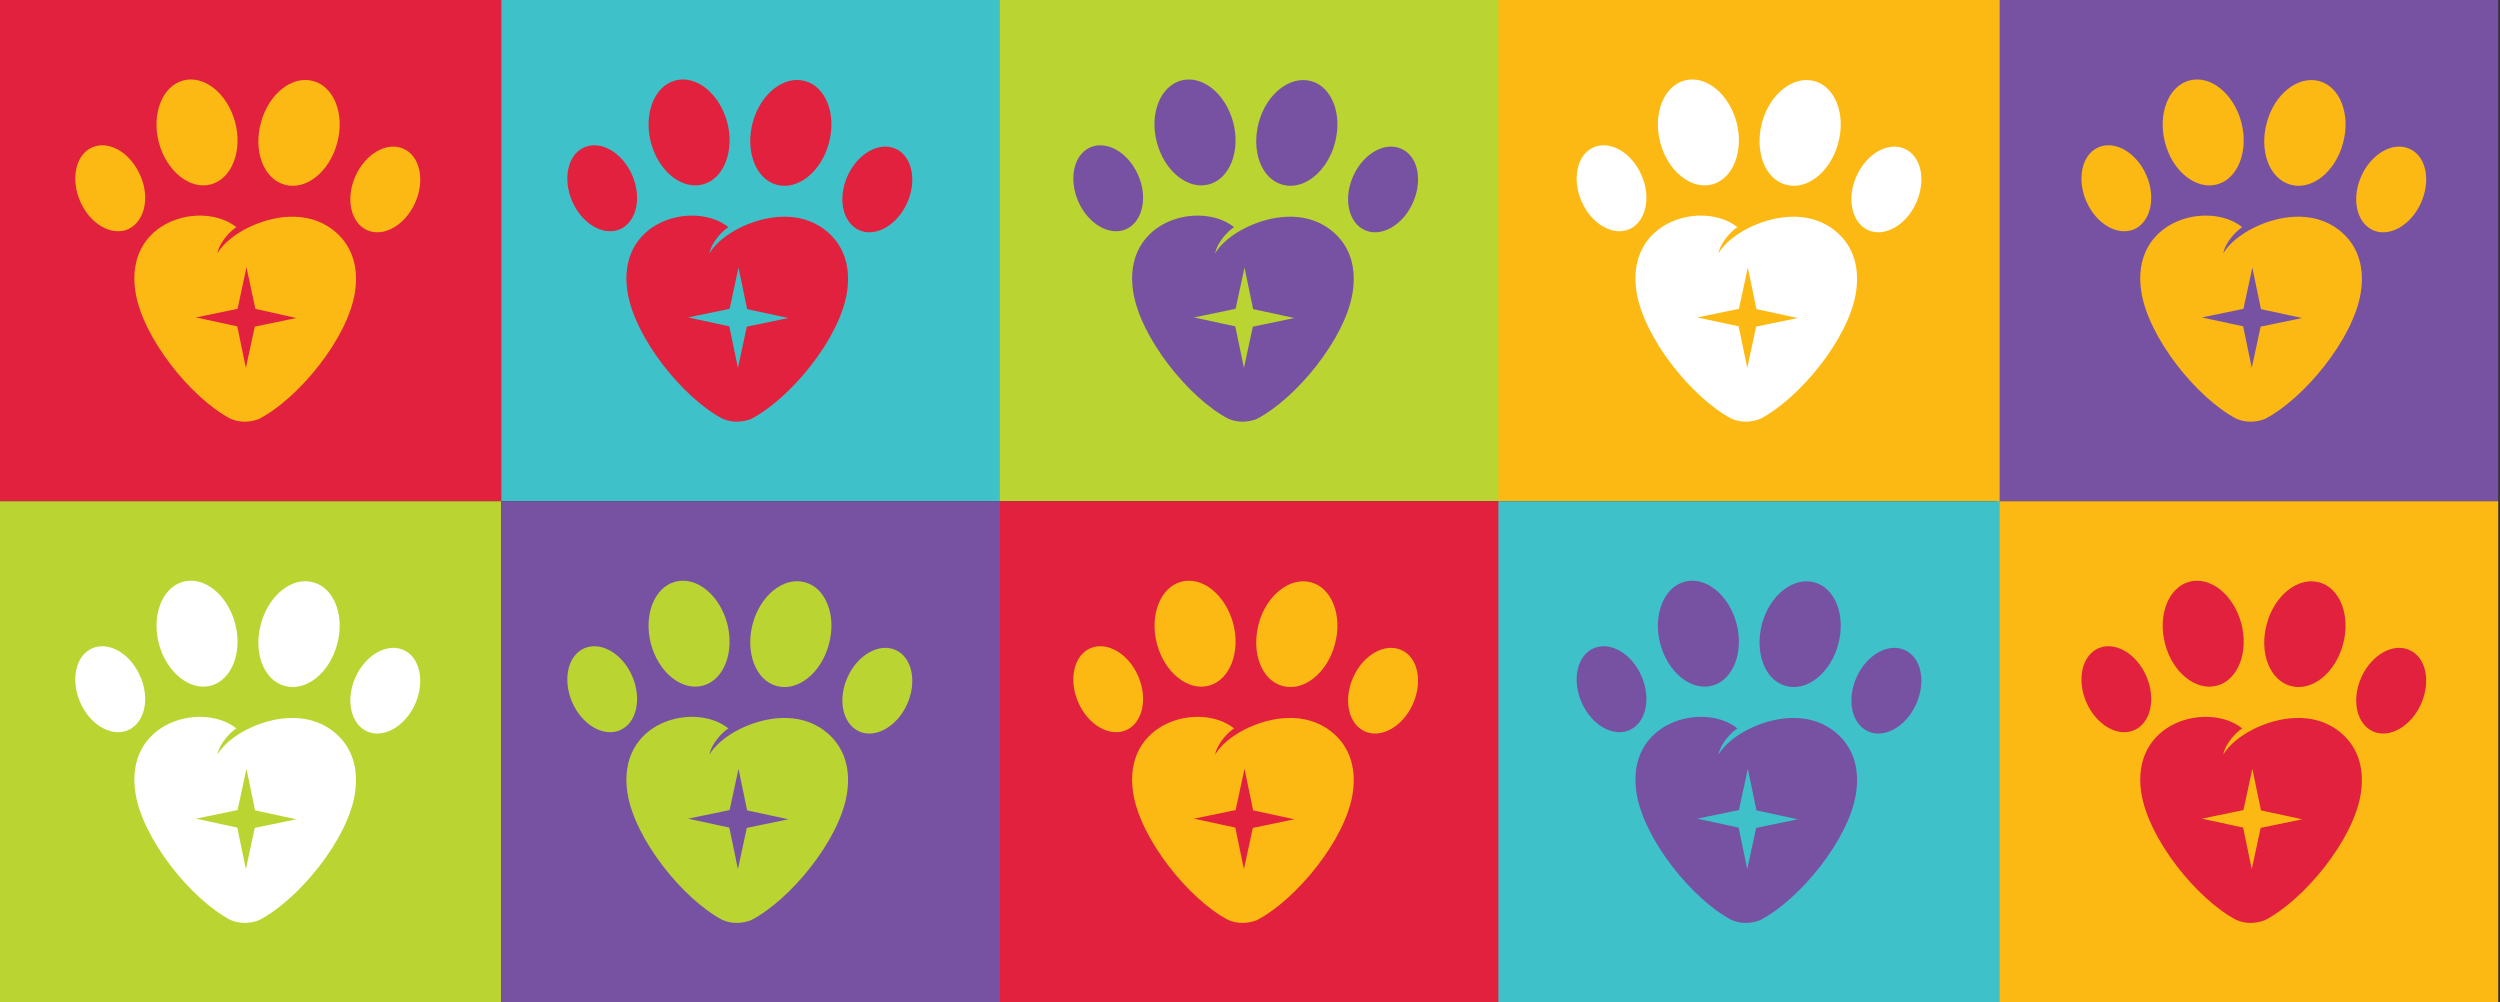
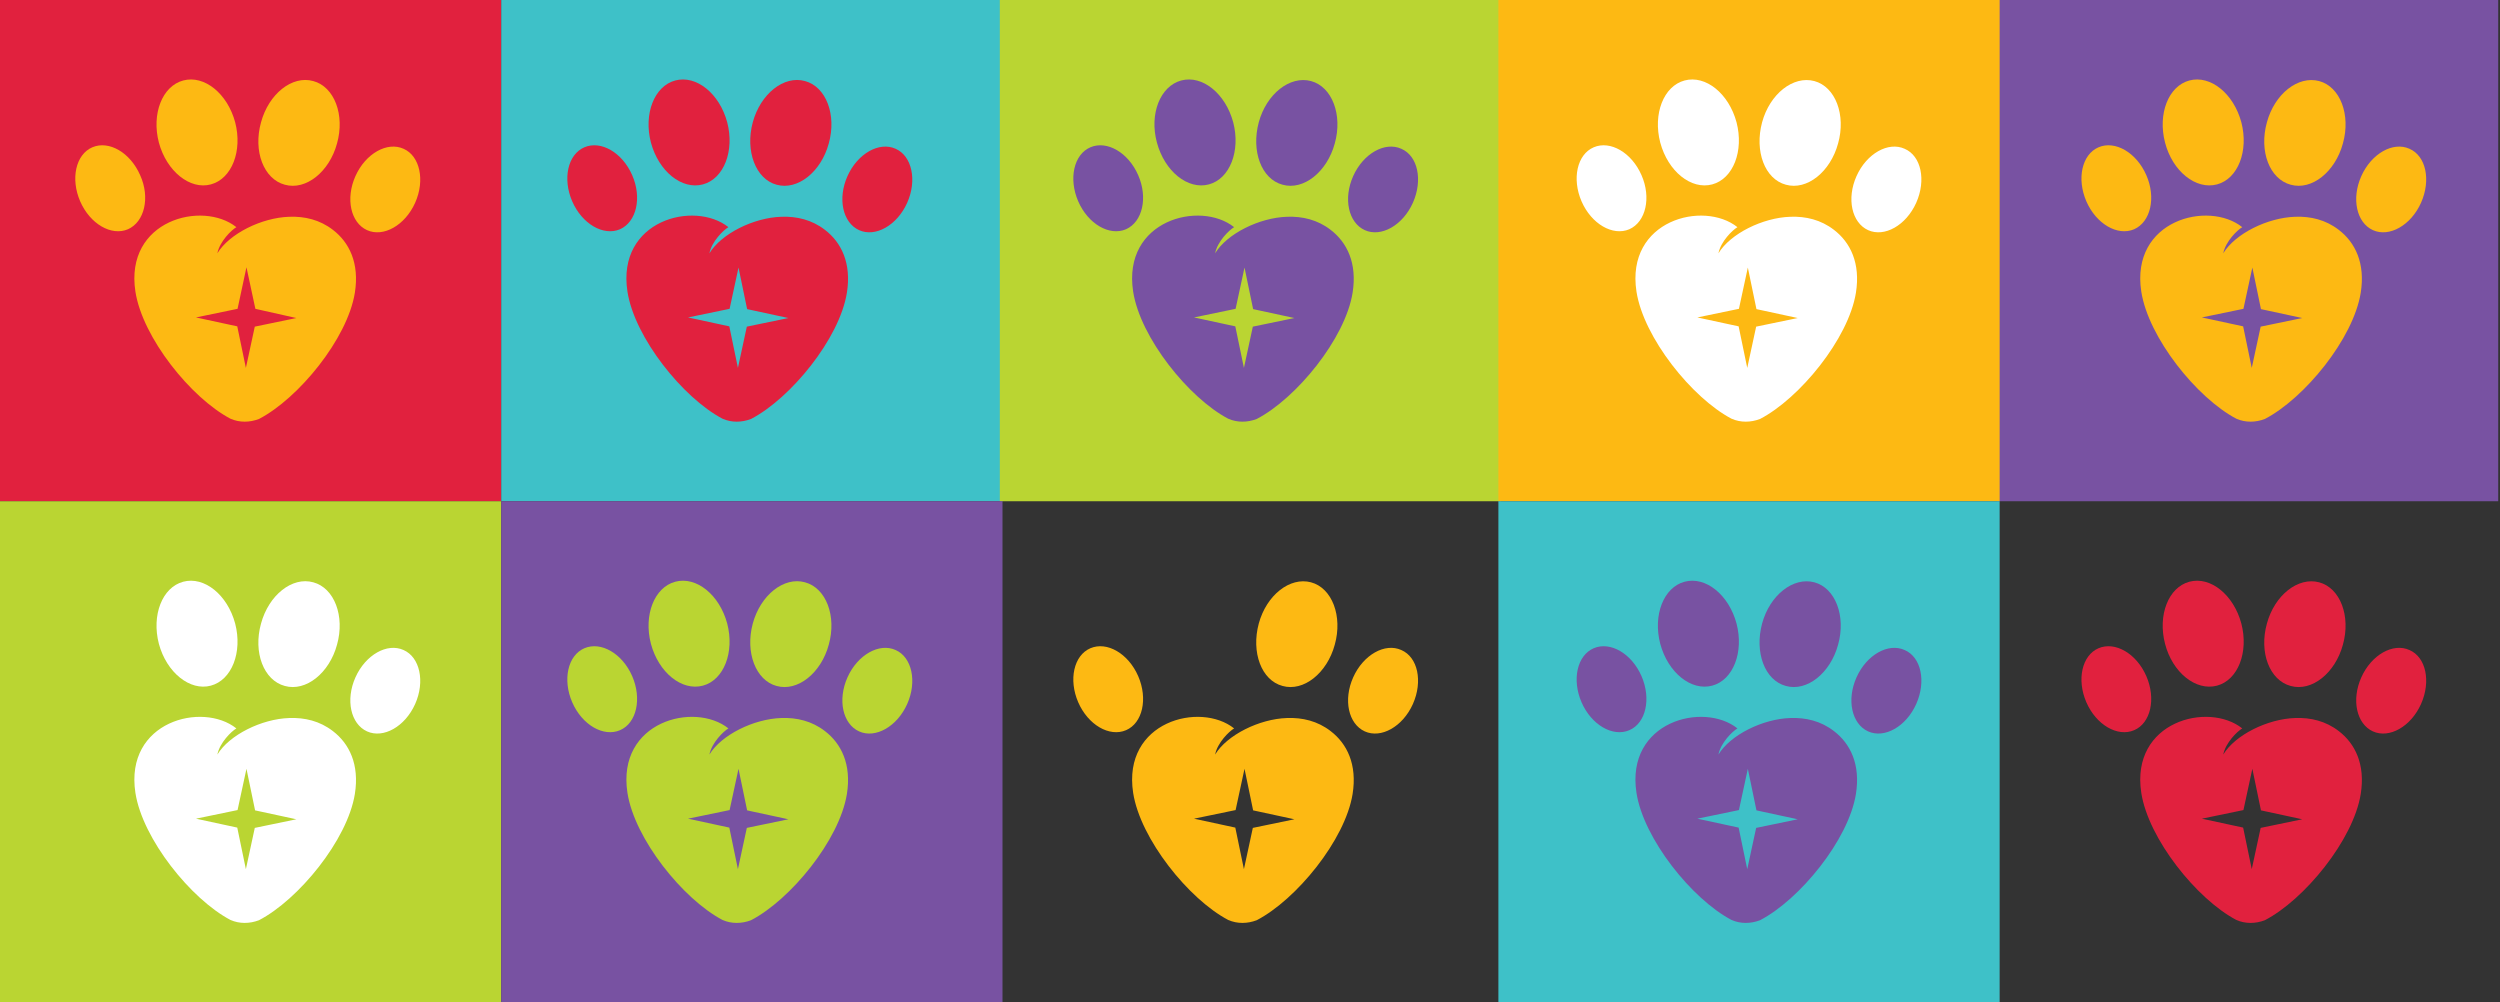
<svg xmlns="http://www.w3.org/2000/svg" version="1.1" id="Layer_1" x="0px" y="0px" viewBox="0 0 841.9 337.6" style="enable-background:new 0 0 841.9 337.6;" xml:space="preserve">
  <rect x="0" y="0" width="841.9" height="337.6" fill="#333333" stroke="none" />
  <style type="text/css">
	.st0{fill:#E1213E;}
	.st1{fill:#3EC1C8;}
	.st2{fill:#7852A2;}
	.st3{fill:#BAD532;}
	.st4{fill:#FDB913;}
	.st5{fill:#FFFFFF;}
</style>
  <rect class="st0" width="168.8" height="168.8" />
  <rect x="168.8" class="st1" width="168.8" height="168.8" />
  <rect x="672.5" class="st2" width="168.8" height="168.8" />
  <rect x="336.7" class="st3" width="168.8" height="168.8" />
  <rect x="504.6" class="st4" width="168.8" height="168.8" />
  <rect y="168.8" class="st3" width="168.8" height="168.8" />
  <rect x="168.8" y="168.8" class="st2" width="168.8" height="168.8" />
-   <rect x="672.5" y="168.8" class="st4" width="168.8" height="168.8" />
-   <rect x="336.7" y="168.8" class="st0" width="168.8" height="168.8" />
  <rect x="504.6" y="168.8" class="st1" width="168.8" height="168.8" />
  <g>
    <path class="st4" d="M79.6,76.5c-1.7,1-5.6,4.8-6.4,8.8c4-6.6,14.9-12,24.2-12.3c5.2-0.2,10.3,1,14.7,4.4c5.5,4.2,9,11.2,7.4,21.2   c-2.5,15.5-19,35.6-32.3,42.5c-1.6,0.6-3.2,0.9-4.8,0.9c-1.6,0-3.2-0.3-4.8-1c-13.3-7-29.6-27.3-32-42.8   C41.9,74.1,68.2,67.4,79.6,76.5L79.6,76.5z M66,106.9l13.9,3l2.9,14l3-13.9l14-2.9L86,104L83,90L80,104L66,106.9z" />
    <g id="XMLID_00000031178556169689797840000014932378930455184013_">
      <g id="XMLID_00000149358858082515490130000006029958635967592609_">
        <g id="XMLID_00000133500555260464621770000011324379740589043114_">
          <path id="XMLID_00000070103639869491232250000008127352519309197746_" class="st4" d="M47.2,59c-3.3-7.6-10.5-11.8-16.1-9.4      c-5.6,2.4-7.4,10.6-4.1,18.2c3.3,7.6,10.5,11.8,16.1,9.4C48.7,74.7,50.6,66.5,47.2,59z" />
          <path id="XMLID_00000041257283197234559650000008883710713213542565_" class="st4" d="M135.9,50.1c-5.5-2.5-12.8,1.6-16.2,9.2      c-3.4,7.6-1.6,15.7,3.9,18.2c5.5,2.5,12.8-1.6,16.2-9.2C143.2,60.7,141.4,52.5,135.9,50.1z" />
          <path id="XMLID_00000119835264242803591710000016275952514382857614_" class="st4" d="M71,62.1c7.1-1.9,10.7-11.3,8.2-20.9      c-2.6-9.7-10.4-16-17.5-14.1S51,38.4,53.5,48C56.1,57.7,64,64,71,62.1z" />
          <path id="XMLID_00000176747139277742496840000011563070752564712592_" class="st4" d="M95.9,62.2c7.1,2,15-4.3,17.6-13.9      c2.7-9.6-0.9-19.1-8-21c-7.1-2-15,4.3-17.6,13.9C85.2,50.9,88.8,60.3,95.9,62.2z" />
        </g>
      </g>
    </g>
  </g>
  <g>
    <path class="st0" d="M245.3,76.5c-1.7,1-5.6,4.8-6.4,8.8c4-6.6,14.9-12,24.2-12.3c5.2-0.2,10.3,1,14.7,4.4c5.5,4.2,9,11.2,7.4,21.2   c-2.5,15.5-19,35.6-32.3,42.5c-1.6,0.6-3.2,0.9-4.8,0.9c-1.6,0-3.2-0.3-4.8-1c-13.3-7-29.6-27.3-32-42.8   C207.6,74.1,233.9,67.4,245.3,76.5L245.3,76.5z M231.7,106.9l13.9,3l2.9,14l3-13.9l14-2.9l-13.9-3l-2.9-14l-3,13.9L231.7,106.9z" />
    <g id="XMLID_00000068668038274885935310000009777541572616500875_">
      <g id="XMLID_00000180343815526446877760000016665210296550450850_">
        <g id="XMLID_00000177447631699068945310000002763913063606403224_">
          <path id="XMLID_00000102541919028805978630000009323809514472361864_" class="st0" d="M212.9,59c-3.3-7.6-10.5-11.8-16.1-9.4      c-5.6,2.4-7.4,10.6-4.1,18.2c3.3,7.6,10.5,11.8,16.1,9.4C214.4,74.7,216.2,66.5,212.9,59z" />
          <path id="XMLID_00000070818445038382739560000016721324659008969618_" class="st0" d="M301.6,50.1c-5.5-2.5-12.8,1.6-16.2,9.2      c-3.4,7.6-1.6,15.7,3.9,18.2c5.5,2.5,12.8-1.6,16.2-9.2C308.9,60.7,307.1,52.5,301.6,50.1z" />
          <path id="XMLID_00000129196918372454757590000001742641103986145685_" class="st0" d="M236.7,62.1c7.1-1.9,10.7-11.3,8.2-20.9      c-2.6-9.7-10.4-16-17.5-14.1s-10.7,11.3-8.2,20.9C221.8,57.7,229.6,64,236.7,62.1z" />
          <path id="XMLID_00000023986918565715224440000002953661980734179725_" class="st0" d="M261.5,62.2c7.1,2,15-4.3,17.6-13.9      c2.7-9.6-0.9-19.1-8-21c-7.1-2-15,4.3-17.6,13.9C250.9,50.9,254.5,60.3,261.5,62.2z" />
        </g>
      </g>
    </g>
  </g>
  <g>
    <path class="st2" d="M415.6,76.5c-1.7,1-5.6,4.8-6.4,8.8c4-6.6,14.9-12,24.2-12.3c5.2-0.2,10.3,1,14.7,4.4c5.5,4.2,9,11.2,7.4,21.2   c-2.5,15.5-19,35.6-32.3,42.5c-1.6,0.6-3.2,0.9-4.8,0.9c-1.6,0-3.2-0.3-4.8-1c-13.3-7-29.6-27.3-32-42.8   C377.9,74.1,404.2,67.4,415.6,76.5L415.6,76.5z M402.1,106.9l13.9,3l2.9,14l3-13.9l14-2.9l-13.9-3l-2.9-14l-3,13.9L402.1,106.9z" />
    <g id="XMLID_00000140012117703098893080000004330365631956214190_">
      <g id="XMLID_00000018939523526126969520000008158789165375321490_">
        <g id="XMLID_00000040545068976023857390000001324308089444905375_">
          <path id="XMLID_00000073717001473215067260000000072679559659434122_" class="st2" d="M383.3,59c-3.3-7.6-10.5-11.8-16.1-9.4      c-5.6,2.4-7.4,10.6-4.1,18.2c3.3,7.6,10.5,11.8,16.1,9.4C384.8,74.7,386.6,66.5,383.3,59z" />
          <path id="XMLID_00000052080964933666305780000002830409412977440420_" class="st2" d="M471.9,50.1c-5.5-2.5-12.8,1.6-16.2,9.2      c-3.4,7.6-1.6,15.7,3.9,18.2c5.5,2.5,12.8-1.6,16.2-9.2C479.2,60.7,477.5,52.5,471.9,50.1z" />
          <path id="XMLID_00000009567733536861115660000011175881851058847392_" class="st2" d="M407.1,62.1c7.1-1.9,10.7-11.3,8.2-20.9      c-2.6-9.7-10.4-16-17.5-14.1S387,38.4,389.6,48C392.2,57.7,400,64,407.1,62.1z" />
          <path id="XMLID_00000183945775091801682190000000657873721099793589_" class="st2" d="M431.9,62.2c7.1,2,15-4.3,17.6-13.9      c2.7-9.6-0.9-19.1-8-21s-15,4.3-17.6,13.9C421.3,50.9,424.8,60.3,431.9,62.2z" />
        </g>
      </g>
    </g>
  </g>
  <g>
    <path class="st5" d="M585.1,76.5c-1.7,1-5.6,4.8-6.4,8.8c4-6.6,14.9-12,24.2-12.3c5.2-0.2,10.3,1,14.7,4.4c5.5,4.2,9,11.2,7.4,21.2   c-2.5,15.5-19,35.6-32.3,42.5c-1.6,0.6-3.2,0.9-4.8,0.9c-1.6,0-3.2-0.3-4.8-1c-13.3-7-29.6-27.3-32-42.8   C547.4,74.1,573.7,67.4,585.1,76.5L585.1,76.5z M571.6,106.9l13.9,3l2.9,14l3-13.9l14-2.9l-13.9-3l-2.9-14l-3,13.9L571.6,106.9z" />
    <g id="XMLID_00000114766750282739923060000015470419372518105271_">
      <g id="XMLID_00000022540169741821179840000016626144667915511967_">
        <g id="XMLID_00000098216996365897429710000016660839902525488288_">
          <path id="XMLID_00000173153435326410136700000002168886275968844936_" class="st5" d="M552.8,59c-3.3-7.6-10.5-11.8-16.1-9.4      c-5.6,2.4-7.4,10.6-4.1,18.2c3.3,7.6,10.5,11.8,16.1,9.4C554.3,74.7,556.1,66.5,552.8,59z" />
          <path id="XMLID_00000142869209879794616720000014875893886841662616_" class="st5" d="M641.4,50.1c-5.5-2.5-12.8,1.6-16.2,9.2      c-3.4,7.6-1.6,15.7,3.9,18.2c5.5,2.5,12.8-1.6,16.2-9.2C648.7,60.7,647,52.5,641.4,50.1z" />
          <path id="XMLID_00000132064550568351879560000015337371677151003010_" class="st5" d="M576.6,62.1c7.1-1.9,10.7-11.3,8.2-20.9      c-2.6-9.7-10.4-16-17.5-14.1c-7.1,1.9-10.7,11.3-8.2,20.9C561.7,57.7,569.5,64,576.6,62.1z" />
          <path id="XMLID_00000068675722581973755140000014967055763391928238_" class="st5" d="M601.4,62.2c7.1,2,15-4.3,17.6-13.9      c2.7-9.6-0.9-19.1-8-21s-15,4.3-17.6,13.9C590.8,50.9,594.3,60.3,601.4,62.2z" />
        </g>
      </g>
    </g>
  </g>
  <g>
    <path class="st4" d="M755.1,76.5c-1.7,1-5.6,4.8-6.4,8.8c4-6.6,14.9-12,24.2-12.3c5.2-0.2,10.3,1,14.7,4.4c5.5,4.2,9,11.2,7.4,21.2   c-2.5,15.5-19,35.6-32.3,42.5c-1.6,0.6-3.2,0.9-4.8,0.9c-1.6,0-3.2-0.3-4.8-1c-13.3-7-29.6-27.3-32-42.8   C717.4,74.1,743.7,67.4,755.1,76.5L755.1,76.5z M741.5,106.9l13.9,3l2.9,14l3-13.9l14-2.9l-13.9-3l-2.9-14l-3,13.9L741.5,106.9z" />
    <g id="XMLID_00000041270441437805701390000015595641050952438152_">
      <g id="XMLID_00000015327071228464260250000011493642013285476996_">
        <g id="XMLID_00000065754415536100452300000006636500423117436037_">
          <path id="XMLID_00000172421066502617839330000000051350280314526883_" class="st4" d="M722.8,59c-3.3-7.6-10.5-11.8-16.1-9.4      c-5.6,2.4-7.4,10.6-4.1,18.2c3.3,7.6,10.5,11.8,16.1,9.4C724.3,74.7,726.1,66.5,722.8,59z" />
          <path id="XMLID_00000155843382565250498250000009540446774113832358_" class="st4" d="M811.4,50.1c-5.5-2.5-12.8,1.6-16.2,9.2      c-3.4,7.6-1.6,15.7,3.9,18.2c5.5,2.5,12.8-1.6,16.2-9.2C818.7,60.7,817,52.5,811.4,50.1z" />
          <path id="XMLID_00000128454729314881978880000016197182611954792331_" class="st4" d="M746.6,62.1c7.1-1.9,10.7-11.3,8.2-20.9      c-2.6-9.7-10.4-16-17.5-14.1c-7.1,1.9-10.7,11.3-8.2,20.9C731.6,57.7,739.5,64,746.6,62.1z" />
          <path id="XMLID_00000047057930875928594950000016020714862432256133_" class="st4" d="M771.4,62.2c7.1,2,15-4.3,17.6-13.9      c2.7-9.6-0.9-19.1-8-21s-15,4.3-17.6,13.9C760.7,50.9,764.3,60.3,771.4,62.2z" />
        </g>
      </g>
    </g>
  </g>
  <g>
    <path class="st5" d="M79.6,245.3c-1.7,1-5.6,4.8-6.4,8.8c4-6.6,14.9-12,24.2-12.3c5.2-0.2,10.3,1,14.7,4.4c5.5,4.2,9,11.2,7.4,21.2   c-2.5,15.5-19,35.6-32.3,42.5c-1.6,0.6-3.2,0.9-4.8,0.9c-1.6,0-3.2-0.3-4.8-1c-13.3-7-29.6-27.3-32-42.8   C41.9,242.9,68.2,236.2,79.6,245.3L79.6,245.3z M66,275.7l13.9,3l2.9,14l3-13.9l14-2.9l-13.9-3l-2.9-14l-3,13.9L66,275.7z" />
    <g id="XMLID_00000049913333170753139020000018321926559168928388_">
      <g id="XMLID_00000085930835524909919380000003545820325490623415_">
        <g id="XMLID_00000071549622611736917650000002726542952820507788_">
-           <path id="XMLID_00000093176226905857966380000000236863401341437618_" class="st5" d="M47.2,227.7c-3.3-7.6-10.5-11.8-16.1-9.4      s-7.4,10.6-4.1,18.2c3.3,7.6,10.5,11.8,16.1,9.4C48.7,243.5,50.6,235.3,47.2,227.7z" />
          <path id="XMLID_00000112613296683244451390000000903224502071806616_" class="st5" d="M135.9,218.9c-5.5-2.5-12.8,1.6-16.2,9.2      c-3.4,7.6-1.6,15.7,3.9,18.2c5.5,2.5,12.8-1.6,16.2-9.2C143.2,229.5,141.4,221.3,135.9,218.9z" />
          <path id="XMLID_00000116213777182080410440000014825087156341609136_" class="st5" d="M71,230.9c7.1-1.9,10.7-11.3,8.2-20.9      c-2.6-9.7-10.4-16-17.5-14.1c-7.1,1.9-10.7,11.3-8.2,20.9C56.1,226.5,64,232.8,71,230.9z" />
          <path id="XMLID_00000147904213470471680990000004224801976566364576_" class="st5" d="M95.9,231c7.1,2,15-4.3,17.6-13.9      c2.7-9.6-0.9-19.1-8-21c-7.1-2-15,4.3-17.6,13.9C85.2,219.7,88.8,229.1,95.9,231z" />
        </g>
      </g>
    </g>
  </g>
  <g>
    <path class="st3" d="M245.3,245.3c-1.7,1-5.6,4.8-6.4,8.8c4-6.6,14.9-12,24.2-12.3c5.2-0.2,10.3,1,14.7,4.4   c5.5,4.2,9,11.2,7.4,21.2c-2.5,15.5-19,35.6-32.3,42.5c-1.6,0.6-3.2,0.9-4.8,0.9c-1.6,0-3.2-0.3-4.8-1c-13.3-7-29.6-27.3-32-42.8   C207.6,242.9,233.9,236.2,245.3,245.3L245.3,245.3z M231.7,275.7l13.9,3l2.9,14l3-13.9l14-2.9l-13.9-3l-2.9-14l-3,13.9L231.7,275.7   z" />
    <g id="XMLID_00000026856056095610340900000012221328698086022838_">
      <g id="XMLID_00000057870373596222752940000012710318264804753816_">
        <g id="XMLID_00000024683770938467859590000003188874855190235283_">
          <path id="XMLID_00000164480924922575293380000008810714329078816923_" class="st3" d="M212.9,227.7c-3.3-7.6-10.5-11.8-16.1-9.4      c-5.6,2.4-7.4,10.6-4.1,18.2c3.3,7.6,10.5,11.8,16.1,9.4C214.4,243.5,216.2,235.3,212.9,227.7z" />
          <path id="XMLID_00000137811263033589069570000005821870854641829554_" class="st3" d="M301.6,218.9c-5.5-2.5-12.8,1.6-16.2,9.2      c-3.4,7.6-1.6,15.7,3.9,18.2c5.5,2.5,12.8-1.6,16.2-9.2C308.9,229.5,307.1,221.3,301.6,218.9z" />
          <path id="XMLID_00000182523719119595967440000007606656707781783700_" class="st3" d="M236.7,230.9c7.1-1.9,10.7-11.3,8.2-20.9      c-2.6-9.7-10.4-16-17.5-14.1c-7.1,1.9-10.7,11.3-8.2,20.9C221.8,226.5,229.6,232.8,236.7,230.9z" />
          <path id="XMLID_00000183949900508248677300000017150660228663549116_" class="st3" d="M261.5,231c7.1,2,15-4.3,17.6-13.9      c2.7-9.6-0.9-19.1-8-21c-7.1-2-15,4.3-17.6,13.9C250.9,219.7,254.5,229.1,261.5,231z" />
        </g>
      </g>
    </g>
  </g>
  <g>
    <path class="st4" d="M415.6,245.3c-1.7,1-5.6,4.8-6.4,8.8c4-6.6,14.9-12,24.2-12.3c5.2-0.2,10.3,1,14.7,4.4   c5.5,4.2,9,11.2,7.4,21.2c-2.5,15.5-19,35.6-32.3,42.5c-1.6,0.6-3.2,0.9-4.8,0.9c-1.6,0-3.2-0.3-4.8-1c-13.3-7-29.6-27.3-32-42.8   C377.9,242.9,404.2,236.2,415.6,245.3L415.6,245.3z M402.1,275.7l13.9,3l2.9,14l3-13.9l14-2.9l-13.9-3l-2.9-14l-3,13.9L402.1,275.7   z" />
    <g id="XMLID_00000078031956892146732250000010853874336793576579_">
      <g id="XMLID_00000001656981163635116910000000523816816862669956_">
        <g id="XMLID_00000124873582170935081980000014470297553183506577_">
          <path id="XMLID_00000060029076784371651650000010854244144818904760_" class="st4" d="M383.3,227.7c-3.3-7.6-10.5-11.8-16.1-9.4      s-7.4,10.6-4.1,18.2c3.3,7.6,10.5,11.8,16.1,9.4C384.8,243.5,386.6,235.3,383.3,227.7z" />
          <path id="XMLID_00000116944521562070133040000008013143075365453193_" class="st4" d="M471.9,218.9c-5.5-2.5-12.8,1.6-16.2,9.2      c-3.4,7.6-1.6,15.7,3.9,18.2c5.5,2.5,12.8-1.6,16.2-9.2C479.2,229.5,477.5,221.3,471.9,218.9z" />
-           <path id="XMLID_00000089556036371596279590000000866703799814624422_" class="st4" d="M407.1,230.9c7.1-1.9,10.7-11.3,8.2-20.9      c-2.6-9.7-10.4-16-17.5-14.1c-7.1,1.9-10.7,11.3-8.2,20.9C392.2,226.5,400,232.8,407.1,230.9z" />
          <path id="XMLID_00000091001817170633148690000009685336115679250592_" class="st4" d="M431.9,231c7.1,2,15-4.3,17.6-13.9      c2.7-9.6-0.9-19.1-8-21s-15,4.3-17.6,13.9C421.3,219.7,424.8,229.1,431.9,231z" />
        </g>
      </g>
    </g>
  </g>
  <g>
    <path class="st2" d="M585.1,245.3c-1.7,1-5.6,4.8-6.4,8.8c4-6.6,14.9-12,24.2-12.3c5.2-0.2,10.3,1,14.7,4.4   c5.5,4.2,9,11.2,7.4,21.2c-2.5,15.5-19,35.6-32.3,42.5c-1.6,0.6-3.2,0.9-4.8,0.9c-1.6,0-3.2-0.3-4.8-1c-13.3-7-29.6-27.3-32-42.8   C547.4,242.9,573.7,236.2,585.1,245.3L585.1,245.3z M571.6,275.7l13.9,3l2.9,14l3-13.9l14-2.9l-13.9-3l-2.9-14l-3,13.9L571.6,275.7   z" />
    <g id="XMLID_00000144312146395248422570000010750920728755122079_">
      <g id="XMLID_00000016789399988205896000000001080620303711439015_">
        <g id="XMLID_00000135649907346300774640000009940407820063534259_">
          <path id="XMLID_00000008124979370541237240000016461690841464781444_" class="st2" d="M552.8,227.7c-3.3-7.6-10.5-11.8-16.1-9.4      c-5.6,2.4-7.4,10.6-4.1,18.2c3.3,7.6,10.5,11.8,16.1,9.4C554.3,243.5,556.1,235.3,552.8,227.7z" />
          <path id="XMLID_00000165223839975491841180000000795198551377407117_" class="st2" d="M641.4,218.9c-5.5-2.5-12.8,1.6-16.2,9.2      c-3.4,7.6-1.6,15.7,3.9,18.2c5.5,2.5,12.8-1.6,16.2-9.2C648.7,229.5,647,221.3,641.4,218.9z" />
          <path id="XMLID_00000129911775769009723450000005767755796693177743_" class="st2" d="M576.6,230.9c7.1-1.9,10.7-11.3,8.2-20.9      c-2.6-9.7-10.4-16-17.5-14.1c-7.1,1.9-10.7,11.3-8.2,20.9C561.7,226.5,569.5,232.8,576.6,230.9z" />
          <path id="XMLID_00000124147835265539866650000009111888406477864592_" class="st2" d="M601.4,231c7.1,2,15-4.3,17.6-13.9      c2.7-9.6-0.9-19.1-8-21s-15,4.3-17.6,13.9C590.8,219.7,594.3,229.1,601.4,231z" />
        </g>
      </g>
    </g>
  </g>
  <g>
    <path class="st0" d="M755.1,245.3c-1.7,1-5.6,4.8-6.4,8.8c4-6.6,14.9-12,24.2-12.3c5.2-0.2,10.3,1,14.7,4.4   c5.5,4.2,9,11.2,7.4,21.2c-2.5,15.5-19,35.6-32.3,42.5c-1.6,0.6-3.2,0.9-4.8,0.9c-1.6,0-3.2-0.3-4.8-1c-13.3-7-29.6-27.3-32-42.8   C717.4,242.9,743.7,236.2,755.1,245.3L755.1,245.3z M741.5,275.7l13.9,3l2.9,14l3-13.9l14-2.9l-13.9-3l-2.9-14l-3,13.9L741.5,275.7   z" />
    <g id="XMLID_00000078757595158898898820000007415765651713223821_">
      <g id="XMLID_00000062157073210129579510000000725799484420318348_">
        <g id="XMLID_00000077313392855846306710000014797622153287696549_">
          <path id="XMLID_00000130618705623819914630000007427894062785181884_" class="st0" d="M722.8,227.7c-3.3-7.6-10.5-11.8-16.1-9.4      c-5.6,2.4-7.4,10.6-4.1,18.2c3.3,7.6,10.5,11.8,16.1,9.4C724.3,243.5,726.1,235.3,722.8,227.7z" />
          <path id="XMLID_00000073716690079727206990000011201861125116327823_" class="st0" d="M811.4,218.9c-5.5-2.5-12.8,1.6-16.2,9.2      c-3.4,7.6-1.6,15.7,3.9,18.2c5.5,2.5,12.8-1.6,16.2-9.2C818.7,229.5,817,221.3,811.4,218.9z" />
          <path id="XMLID_00000101097172313525581090000001957479959081217153_" class="st0" d="M746.6,230.9c7.1-1.9,10.7-11.3,8.2-20.9      c-2.6-9.7-10.4-16-17.5-14.1c-7.1,1.9-10.7,11.3-8.2,20.9C731.6,226.5,739.5,232.8,746.6,230.9z" />
          <path id="XMLID_00000098216446644153361950000014898597235294307228_" class="st0" d="M771.4,231c7.1,2,15-4.3,17.6-13.9      c2.7-9.6-0.9-19.1-8-21s-15,4.3-17.6,13.9C760.7,219.7,764.3,229.1,771.4,231z" />
        </g>
      </g>
    </g>
  </g>
</svg>